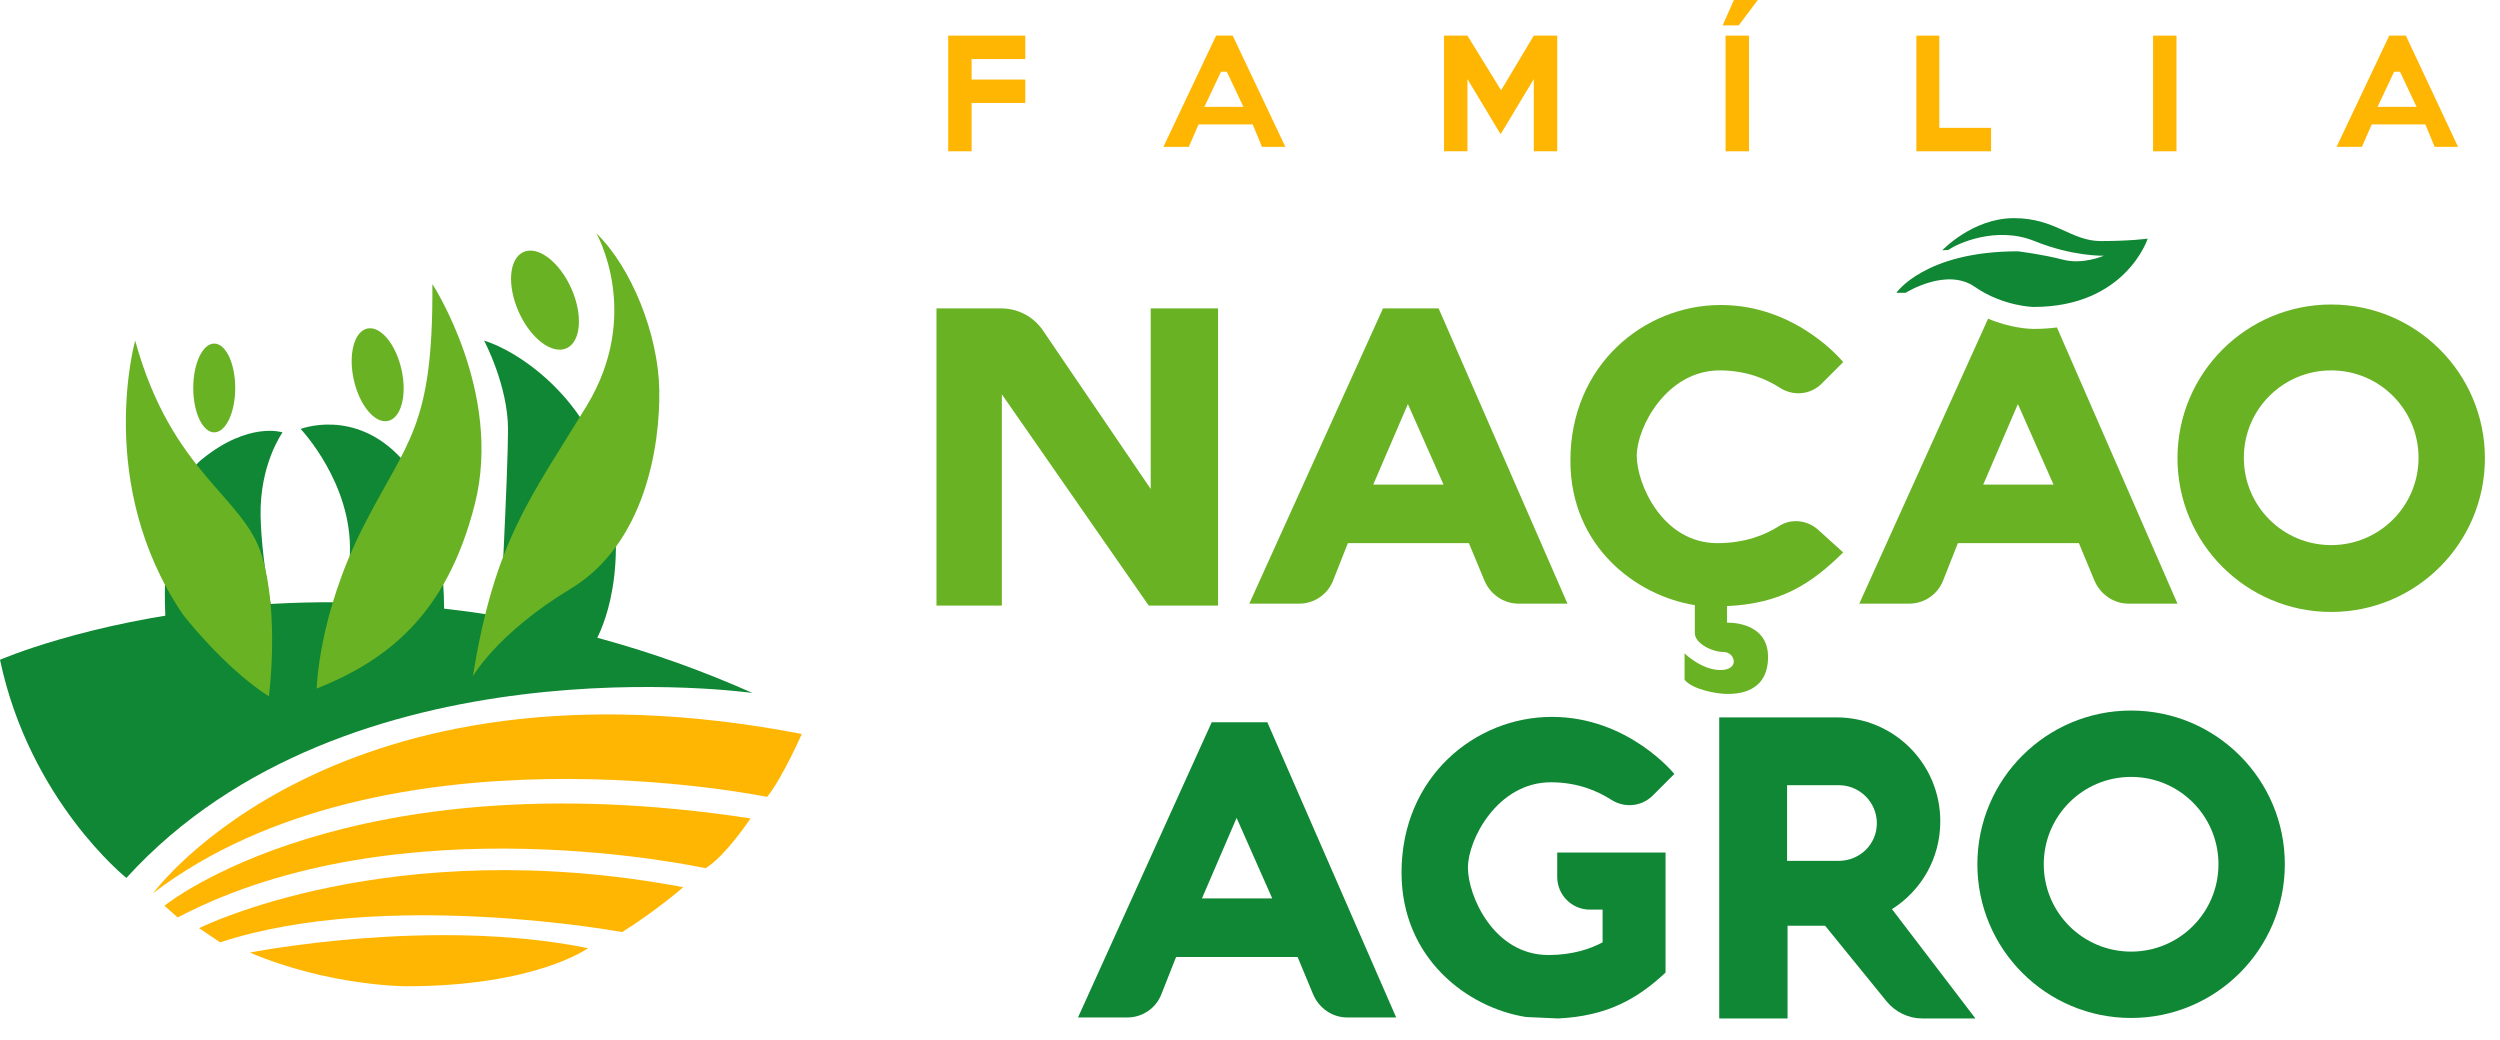
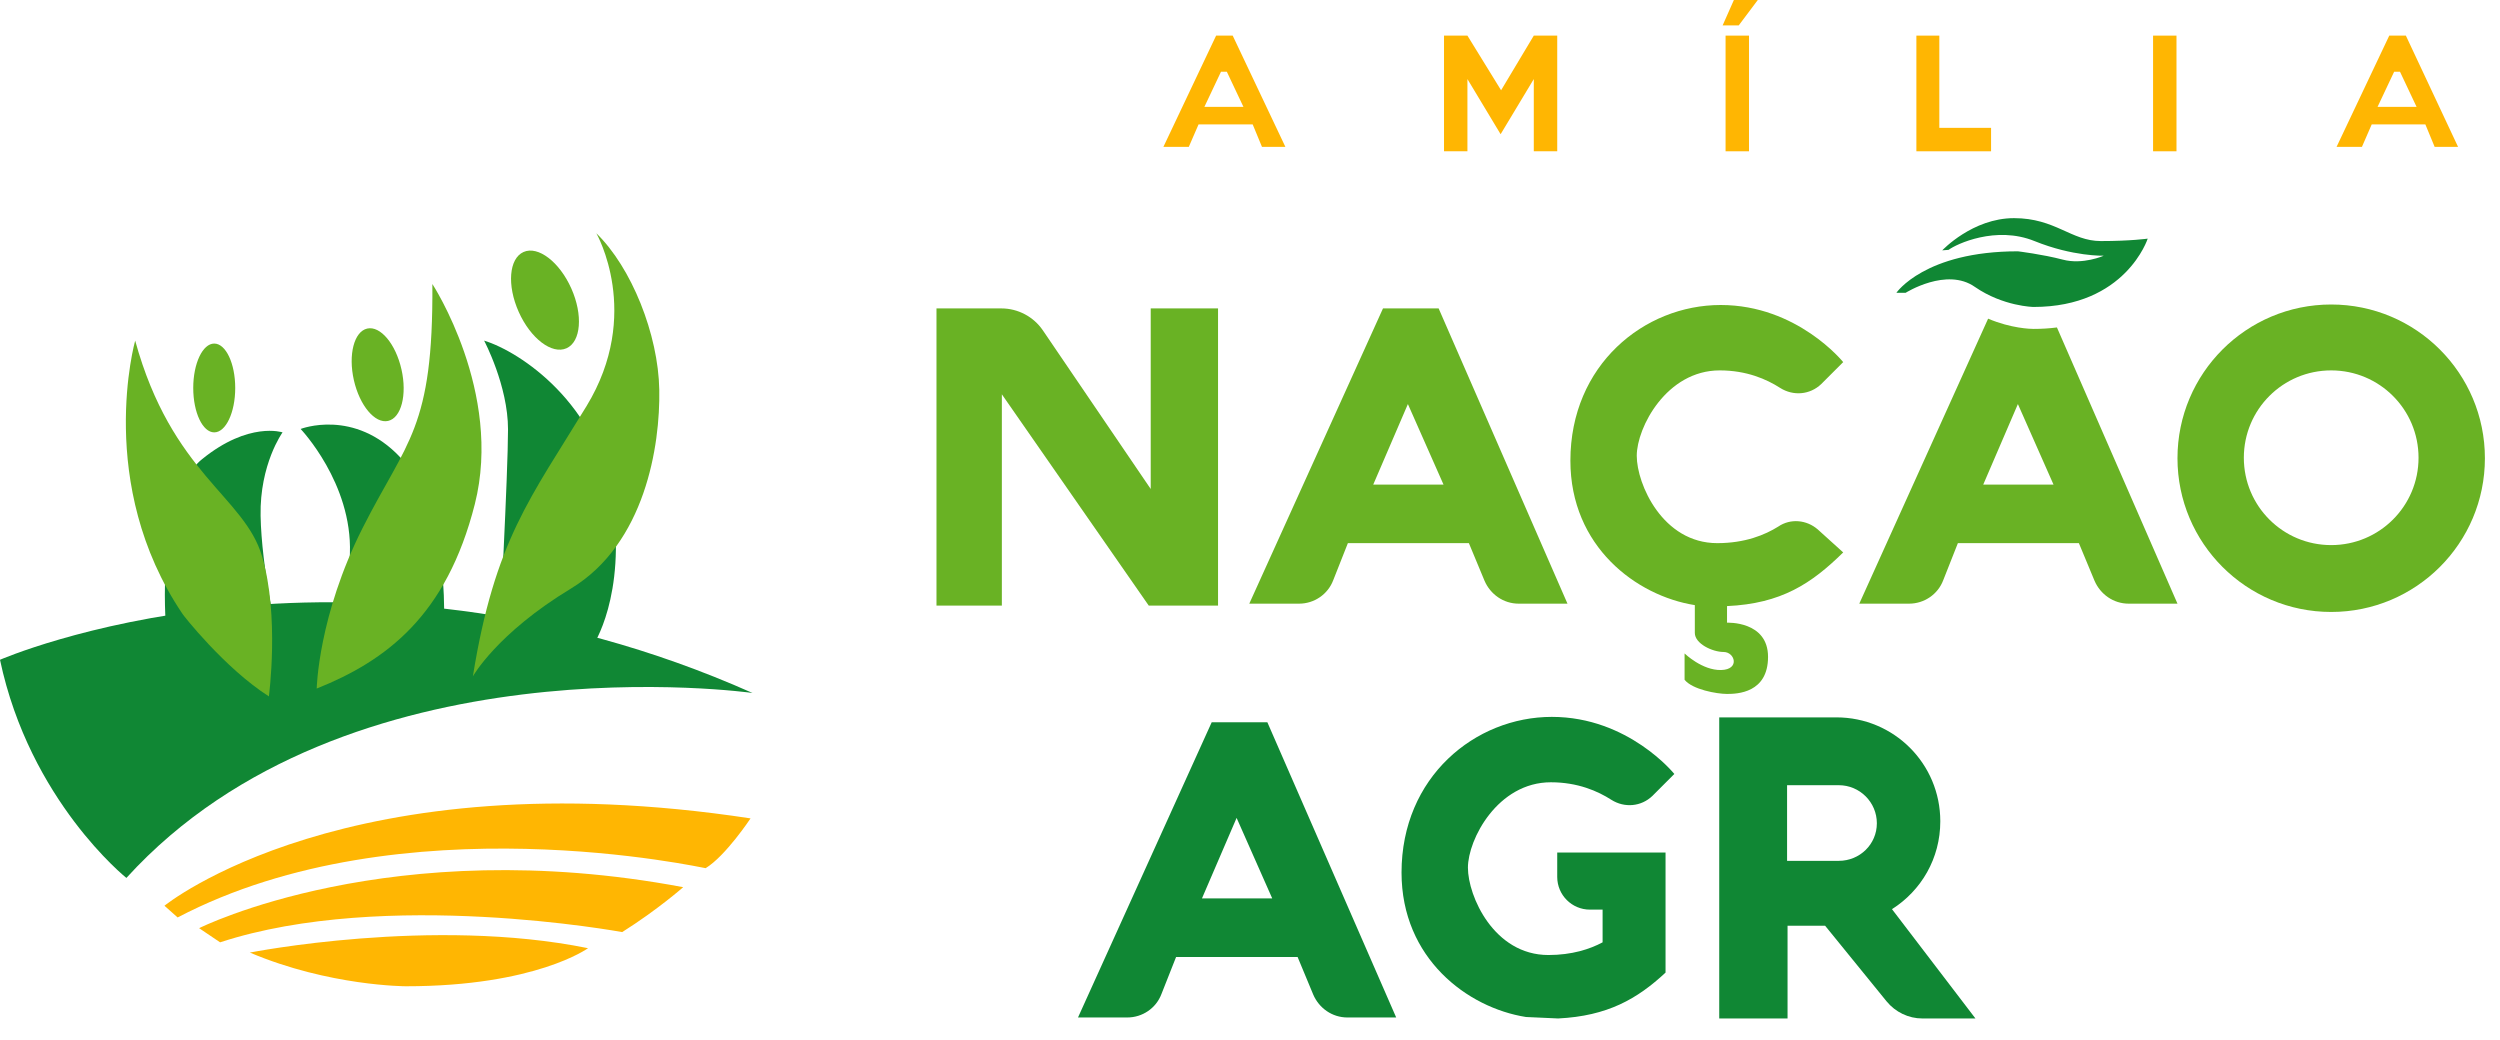
<svg xmlns="http://www.w3.org/2000/svg" width="101" height="42" viewBox="0 0 101 42" fill="none">
  <path d="M6.703 25.275C6.703 25.275 6.269 20.09 8.162 18.552C10.055 17.014 11.415 17.468 11.415 17.468C11.415 17.468 10.489 18.749 10.528 20.839C10.567 22.929 11.198 25.748 11.198 25.748" fill="#108734" />
  <path d="M5.106 35.468C5.106 35.468 1.203 32.353 0 26.655C0 26.655 13.82 20.622 30.401 27.996C30.401 27.996 14.018 25.669 5.106 35.468Z" fill="#108734" />
-   <path d="M6.191 36.079C6.191 36.079 13.544 26.024 32.392 29.652C32.392 29.652 31.623 31.407 30.992 32.195C30.992 32.195 15.516 28.982 6.191 36.079Z" fill="#FFB602" />
  <path d="M7.176 37.065L6.644 36.592C6.644 36.592 14.018 30.578 30.322 33.063C30.322 33.063 29.317 34.581 28.508 35.074C28.508 35.093 16.245 32.313 7.176 37.065Z" fill="#FFB602" />
  <path d="M8.892 38.07L8.044 37.498C8.044 37.498 15.772 33.615 27.601 35.842C27.601 35.842 26.576 36.749 25.137 37.656C25.117 37.656 15.575 35.882 8.892 38.07Z" fill="#FFB602" />
  <path d="M10.094 38.484C10.094 38.484 17.468 37.025 23.757 38.307C23.757 38.307 21.647 39.845 16.403 39.845C16.403 39.845 13.308 39.845 10.094 38.484Z" fill="#FFB602" />
  <path d="M17.941 24.743C17.941 24.743 18.059 20.504 16.186 18.493C14.313 16.482 12.145 17.33 12.145 17.33C12.145 17.33 14.235 19.518 14.136 22.357C14.057 25.196 13.485 26.103 13.485 26.103" fill="#108734" />
-   <path d="M10.863 28.134C10.863 28.134 11.297 24.881 10.587 22.476C9.877 20.05 6.94 19.144 5.461 13.761C5.461 13.761 3.825 19.558 7.374 24.802C7.374 24.822 9.069 26.99 10.863 28.134Z" fill="#69B224" />
+   <path d="M10.863 28.134C10.863 28.134 11.297 24.881 10.587 22.476C9.877 20.05 6.94 19.144 5.461 13.761C5.461 13.761 3.825 19.558 7.374 24.802C7.374 24.822 9.069 26.99 10.863 28.134" fill="#69B224" />
  <path d="M12.795 27.818C12.795 27.818 12.854 24.881 14.649 21.332C16.443 17.783 17.507 17.33 17.468 11.474C17.468 11.474 20.326 15.851 19.183 20.366C18.04 24.881 15.595 26.695 12.795 27.818Z" fill="#69B224" />
  <path d="M23.954 26.083C23.954 26.083 25.314 24.092 24.743 20.208C24.171 16.324 21.036 14.215 19.558 13.761C19.558 13.761 20.524 15.575 20.524 17.349C20.524 19.124 20.169 25.768 20.169 25.768" fill="#108734" />
  <path d="M19.104 27.325C19.104 27.325 20.07 25.59 23.067 23.777C26.064 21.963 26.675 18 26.635 15.752C26.596 13.505 25.512 10.804 24.092 9.424C24.092 9.424 25.965 12.677 23.698 16.403C21.43 20.129 19.991 21.825 19.104 27.325Z" fill="#69B224" />
  <path d="M8.655 17.468C9.123 17.468 9.503 16.665 9.503 15.674C9.503 14.683 9.123 13.88 8.655 13.88C8.187 13.88 7.807 14.683 7.807 15.674C7.807 16.665 8.187 17.468 8.655 17.468Z" fill="#69B224" />
  <path d="M15.68 17.005C16.211 16.884 16.453 15.952 16.219 14.922C15.986 13.892 15.366 13.154 14.835 13.274C14.305 13.395 14.063 14.327 14.296 15.357C14.53 16.387 15.149 17.125 15.68 17.005Z" fill="#69B224" />
  <path d="M22.886 14.07C23.473 13.808 23.559 12.725 23.08 11.651C22.601 10.578 21.736 9.919 21.15 10.181C20.563 10.443 20.476 11.526 20.956 12.6C21.435 13.674 22.299 14.332 22.886 14.07Z" fill="#69B224" />
  <path d="M37.834 24.467V12.46H40.456C41.126 12.46 41.757 12.795 42.132 13.347L46.489 19.755V12.46H49.209V24.467H46.41L40.475 15.93V24.467H37.834Z" fill="#69B224" />
  <path d="M58.121 12.46H55.873L50.471 24.388H52.482C53.093 24.388 53.645 24.013 53.862 23.442L54.454 21.943H59.343L59.974 23.461C60.211 24.013 60.743 24.388 61.354 24.388H63.326L58.121 12.46ZM55.479 19.577L56.879 16.324L58.318 19.577H55.479Z" fill="#69B224" />
  <path d="M51.201 29.179H48.953L43.551 41.106H45.542C46.154 41.106 46.706 40.732 46.922 40.16L47.514 38.662H52.423L53.054 40.18C53.291 40.732 53.823 41.106 54.434 41.106H56.406L51.201 29.179ZM48.559 36.296L49.959 33.043L51.398 36.296H48.559Z" fill="#108734" />
  <path d="M74.465 22.318L73.44 21.391C72.986 20.997 72.335 20.938 71.843 21.273C71.31 21.608 70.502 21.943 69.378 21.943C67.17 21.943 66.125 19.558 66.125 18.414C66.125 17.271 67.328 14.964 69.477 14.964C70.561 14.964 71.37 15.319 71.921 15.674C72.454 16.009 73.124 15.95 73.578 15.516L74.465 14.629C74.465 14.629 72.612 12.322 69.516 12.322C66.421 12.322 63.444 14.747 63.444 18.611C63.444 22.081 66.106 24.072 68.471 24.447C68.471 24.782 68.471 25.275 68.471 25.571C68.471 26.005 69.181 26.34 69.635 26.34C70.088 26.34 70.305 27.049 69.536 27.069C68.767 27.089 68.057 26.399 68.057 26.399V27.463C68.373 27.858 69.359 28.035 69.772 28.035C70.186 28.035 71.429 27.996 71.429 26.537C71.429 25.078 69.772 25.157 69.772 25.157V24.486C71.961 24.388 73.183 23.579 74.465 22.318Z" fill="#69B224" />
  <path d="M94.18 12.302C90.75 12.302 87.97 15.082 87.97 18.513C87.97 21.943 90.75 24.723 94.18 24.723C97.611 24.723 100.39 21.943 100.39 18.513C100.39 15.082 97.611 12.302 94.18 12.302ZM94.18 22.022C92.228 22.022 90.651 20.445 90.651 18.493C90.651 16.541 92.228 14.964 94.18 14.964C96.132 14.964 97.709 16.541 97.709 18.493C97.709 20.445 96.132 22.022 94.18 22.022Z" fill="#69B224" />
-   <path d="M86.097 28.706C82.666 28.706 79.886 31.485 79.886 34.916C79.886 38.346 82.666 41.126 86.097 41.126C89.527 41.126 92.307 38.346 92.307 34.916C92.307 31.485 89.527 28.706 86.097 28.706ZM86.097 38.445C84.145 38.445 82.568 36.868 82.568 34.916C82.568 32.964 84.145 31.387 86.097 31.387C88.049 31.387 89.626 32.964 89.626 34.916C89.626 36.868 88.049 38.445 86.097 38.445Z" fill="#108734" />
  <path d="M82.154 13.288C82.035 13.288 81.247 13.268 80.32 12.874L75.115 24.388H77.126C77.737 24.388 78.29 24.013 78.506 23.442L79.098 21.943H83.987L84.618 23.461C84.855 24.013 85.387 24.388 85.998 24.388H87.97L83.1 13.229C82.804 13.268 82.489 13.288 82.154 13.288ZM80.123 19.577L81.523 16.324L82.962 19.577H80.123Z" fill="#69B224" />
  <path d="M78.467 10.114C78.467 10.114 79.689 8.813 81.365 8.813C83.041 8.813 83.672 9.739 84.874 9.739C86.077 9.739 86.767 9.641 86.767 9.641C86.767 9.641 85.88 12.401 82.154 12.401C82.154 12.401 80.931 12.381 79.788 11.593C78.644 10.784 76.988 11.829 76.988 11.829H76.614C76.614 11.829 77.757 10.153 81.523 10.153C81.523 10.153 82.509 10.272 83.337 10.489C84.145 10.705 84.993 10.331 84.993 10.331C84.993 10.331 83.751 10.37 82.193 9.739C80.636 9.108 79.039 9.858 78.723 10.094L78.467 10.114Z" fill="#108734" />
  <path d="M62.912 35.428C62.912 36.158 63.503 36.749 64.233 36.749H64.745V38.07C64.233 38.346 63.503 38.583 62.557 38.583C60.349 38.583 59.304 36.197 59.304 35.054C59.304 33.91 60.506 31.604 62.655 31.604C63.74 31.604 64.548 31.959 65.1 32.313C65.632 32.649 66.303 32.589 66.756 32.156L67.643 31.268C67.643 31.268 65.79 28.962 62.695 28.962C59.599 28.962 56.622 31.387 56.622 35.251C56.622 38.721 59.284 40.712 61.65 41.087C61.65 41.087 62.517 41.126 62.951 41.146C64.942 41.047 66.145 40.357 67.288 39.293V34.443H62.912V35.428Z" fill="#108734" />
  <path d="M76.436 36.73C77.619 35.98 78.388 34.679 78.388 33.181C78.388 30.855 76.515 28.982 74.189 28.982H69.457V41.146H72.217V37.4H73.735L76.219 40.456C76.574 40.89 77.107 41.146 77.659 41.146H79.808L76.436 36.73ZM74.287 34.778H72.198V31.722H74.287C75.135 31.722 75.825 32.412 75.825 33.26C75.825 34.108 75.135 34.778 74.287 34.778Z" fill="#108734" />
  <path d="M70.66 1.439H69.713V6.112H70.66V1.439Z" fill="#FFB602" />
-   <path d="M38.681 1.439H38.307V6.112H39.253V4.16H41.422V3.214H39.253V2.386H41.422V1.439H39.253H38.681Z" fill="#FFB602" />
  <path d="M87.93 1.439H86.984V6.112H87.93V1.439Z" fill="#FFB602" />
  <path d="M78.349 1.439H77.422V5.165V6.112H78.349H80.439V5.165H78.349V1.439Z" fill="#FFB602" />
  <path d="M60.644 3.647L59.284 1.439H58.338V6.112H59.284V3.194L60.625 5.422L61.965 3.194V6.112H62.912V1.439H61.965L60.644 3.647Z" fill="#FFB602" />
  <path d="M97.197 1.439H96.526L94.397 5.934H95.422L95.817 5.027H97.985L98.36 5.934H99.306L97.197 1.439ZM96.053 4.318L96.723 2.898H96.96L97.63 4.318H96.053Z" fill="#FFB602" />
  <path d="M49.131 1.439L47.001 5.934H48.027L48.421 5.027H50.609L50.984 5.934H51.93L49.801 1.439H49.131ZM48.657 4.318L49.328 2.898H49.564L50.235 4.318H48.657Z" fill="#FFB602" />
  <path d="M69.595 1.025H70.246L71.015 0H70.049L69.595 1.025Z" fill="#FFB602" />
</svg>